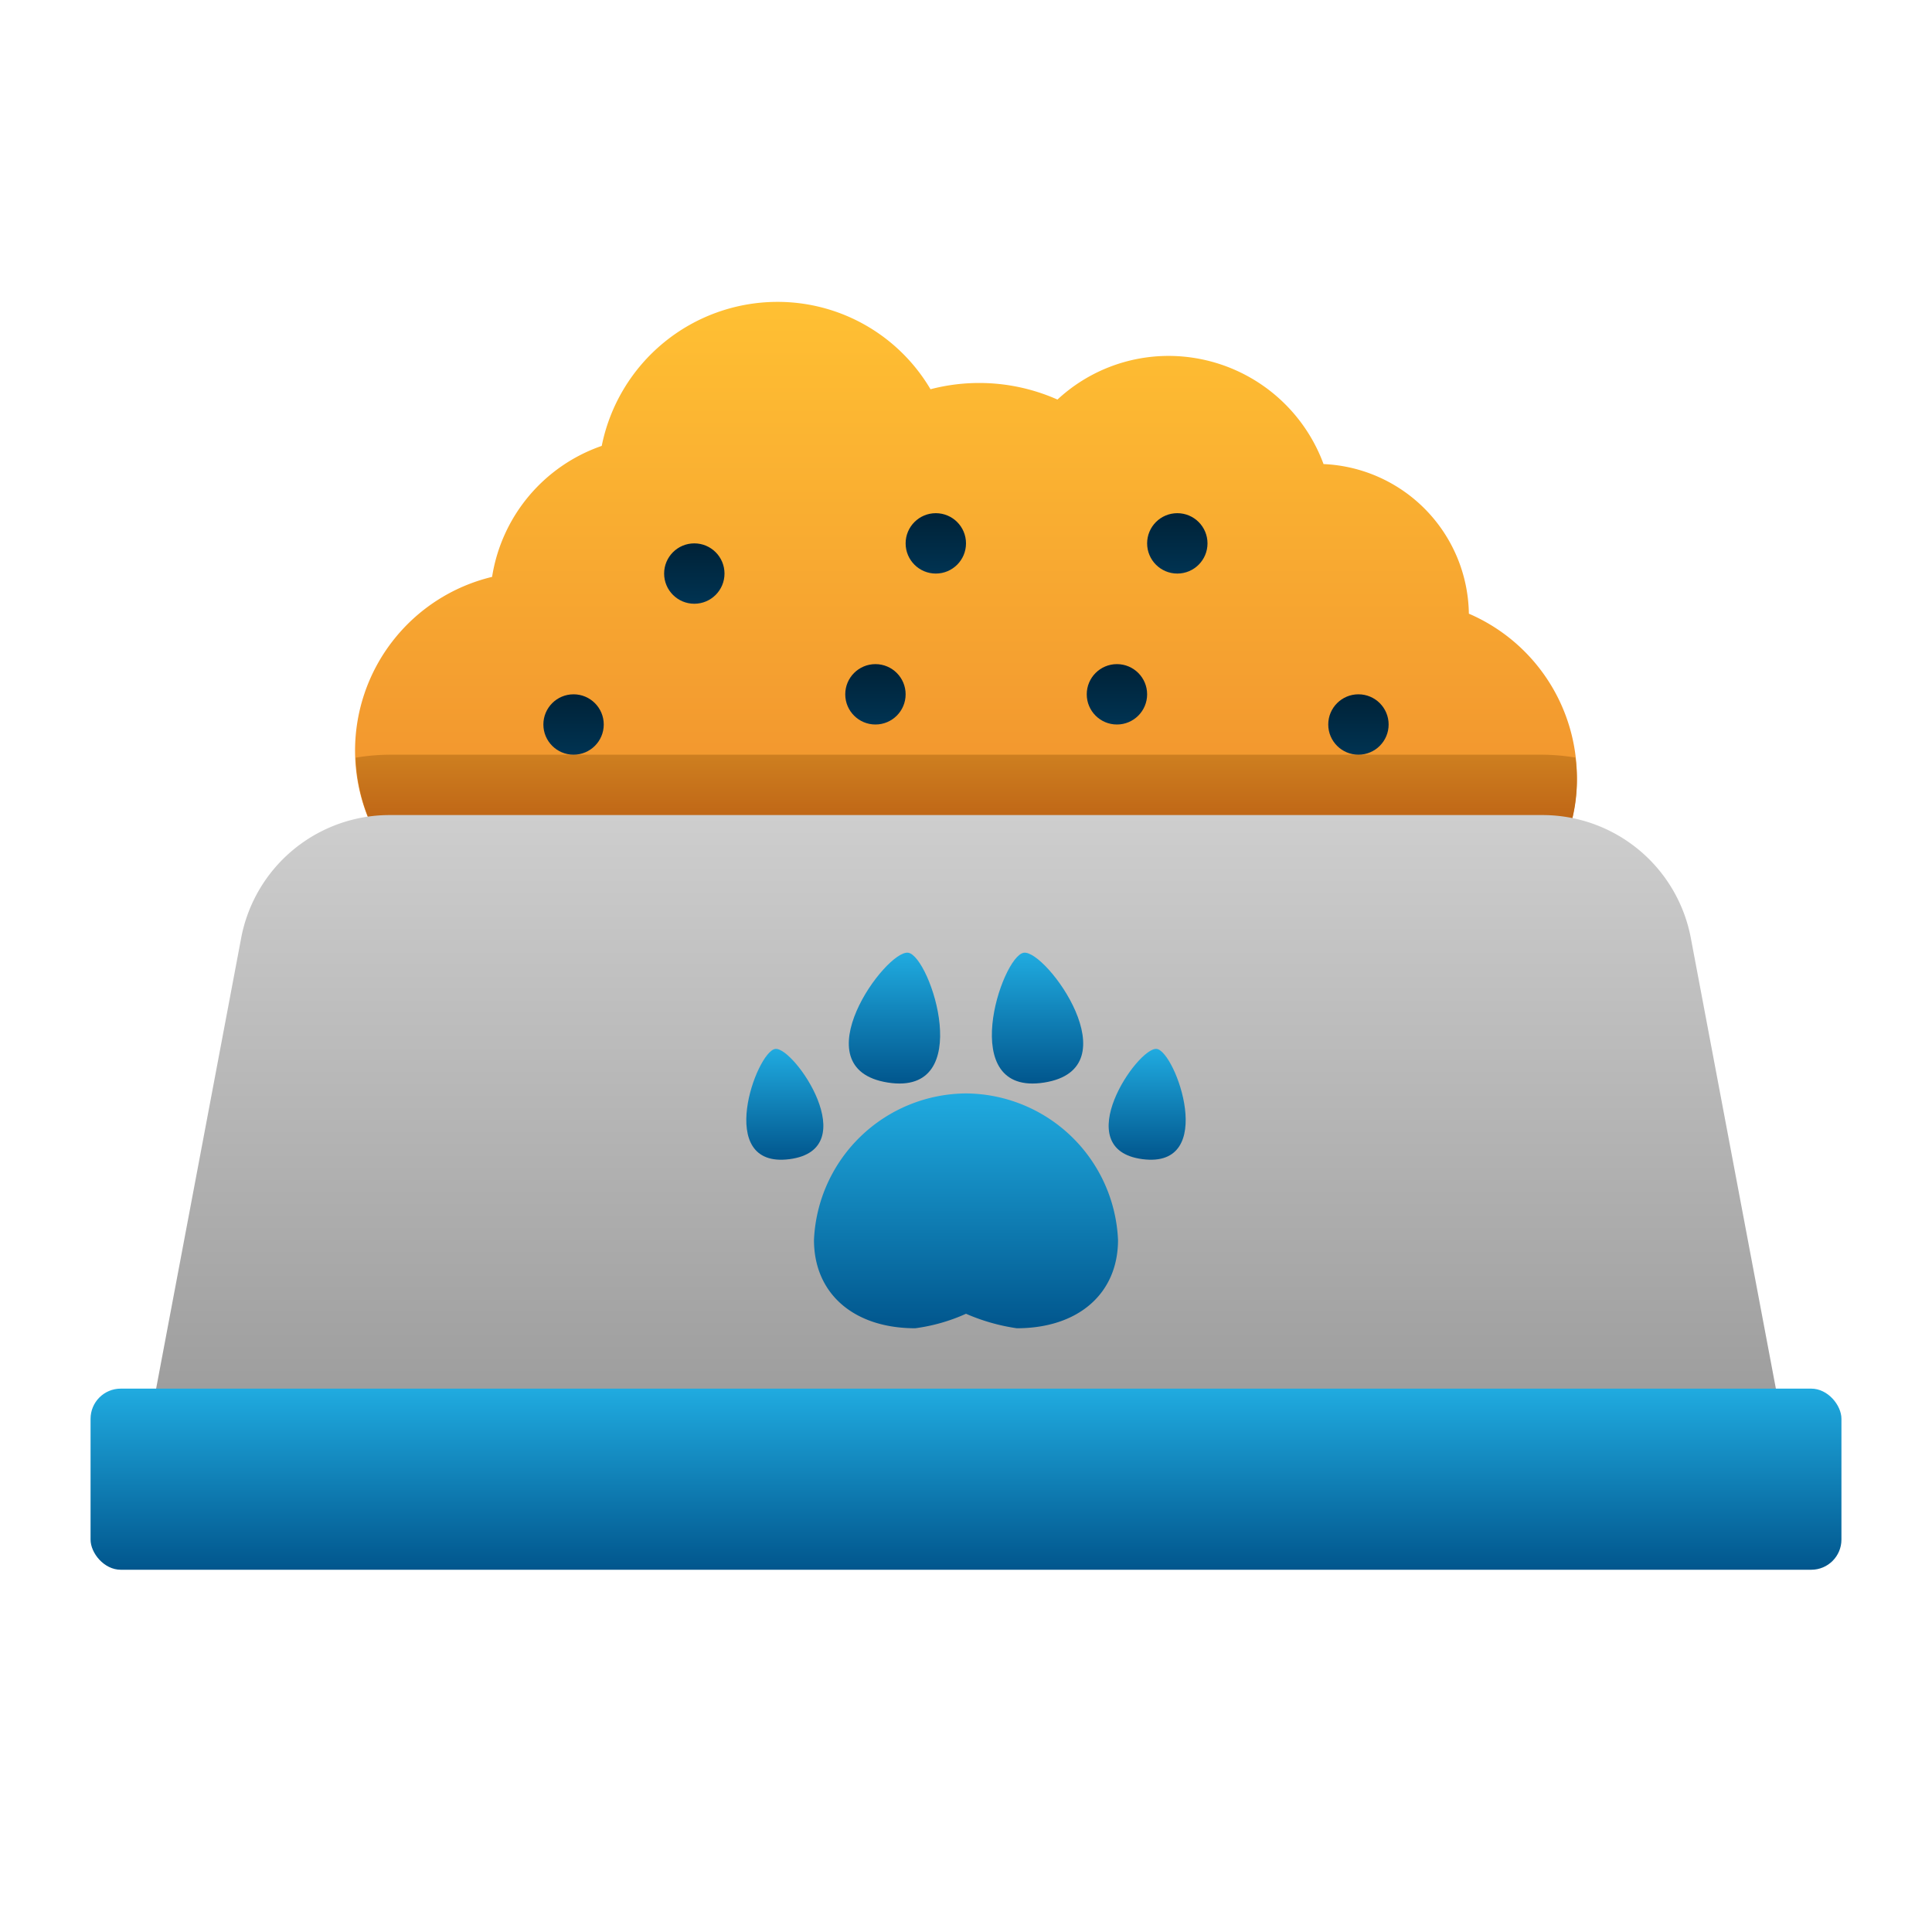
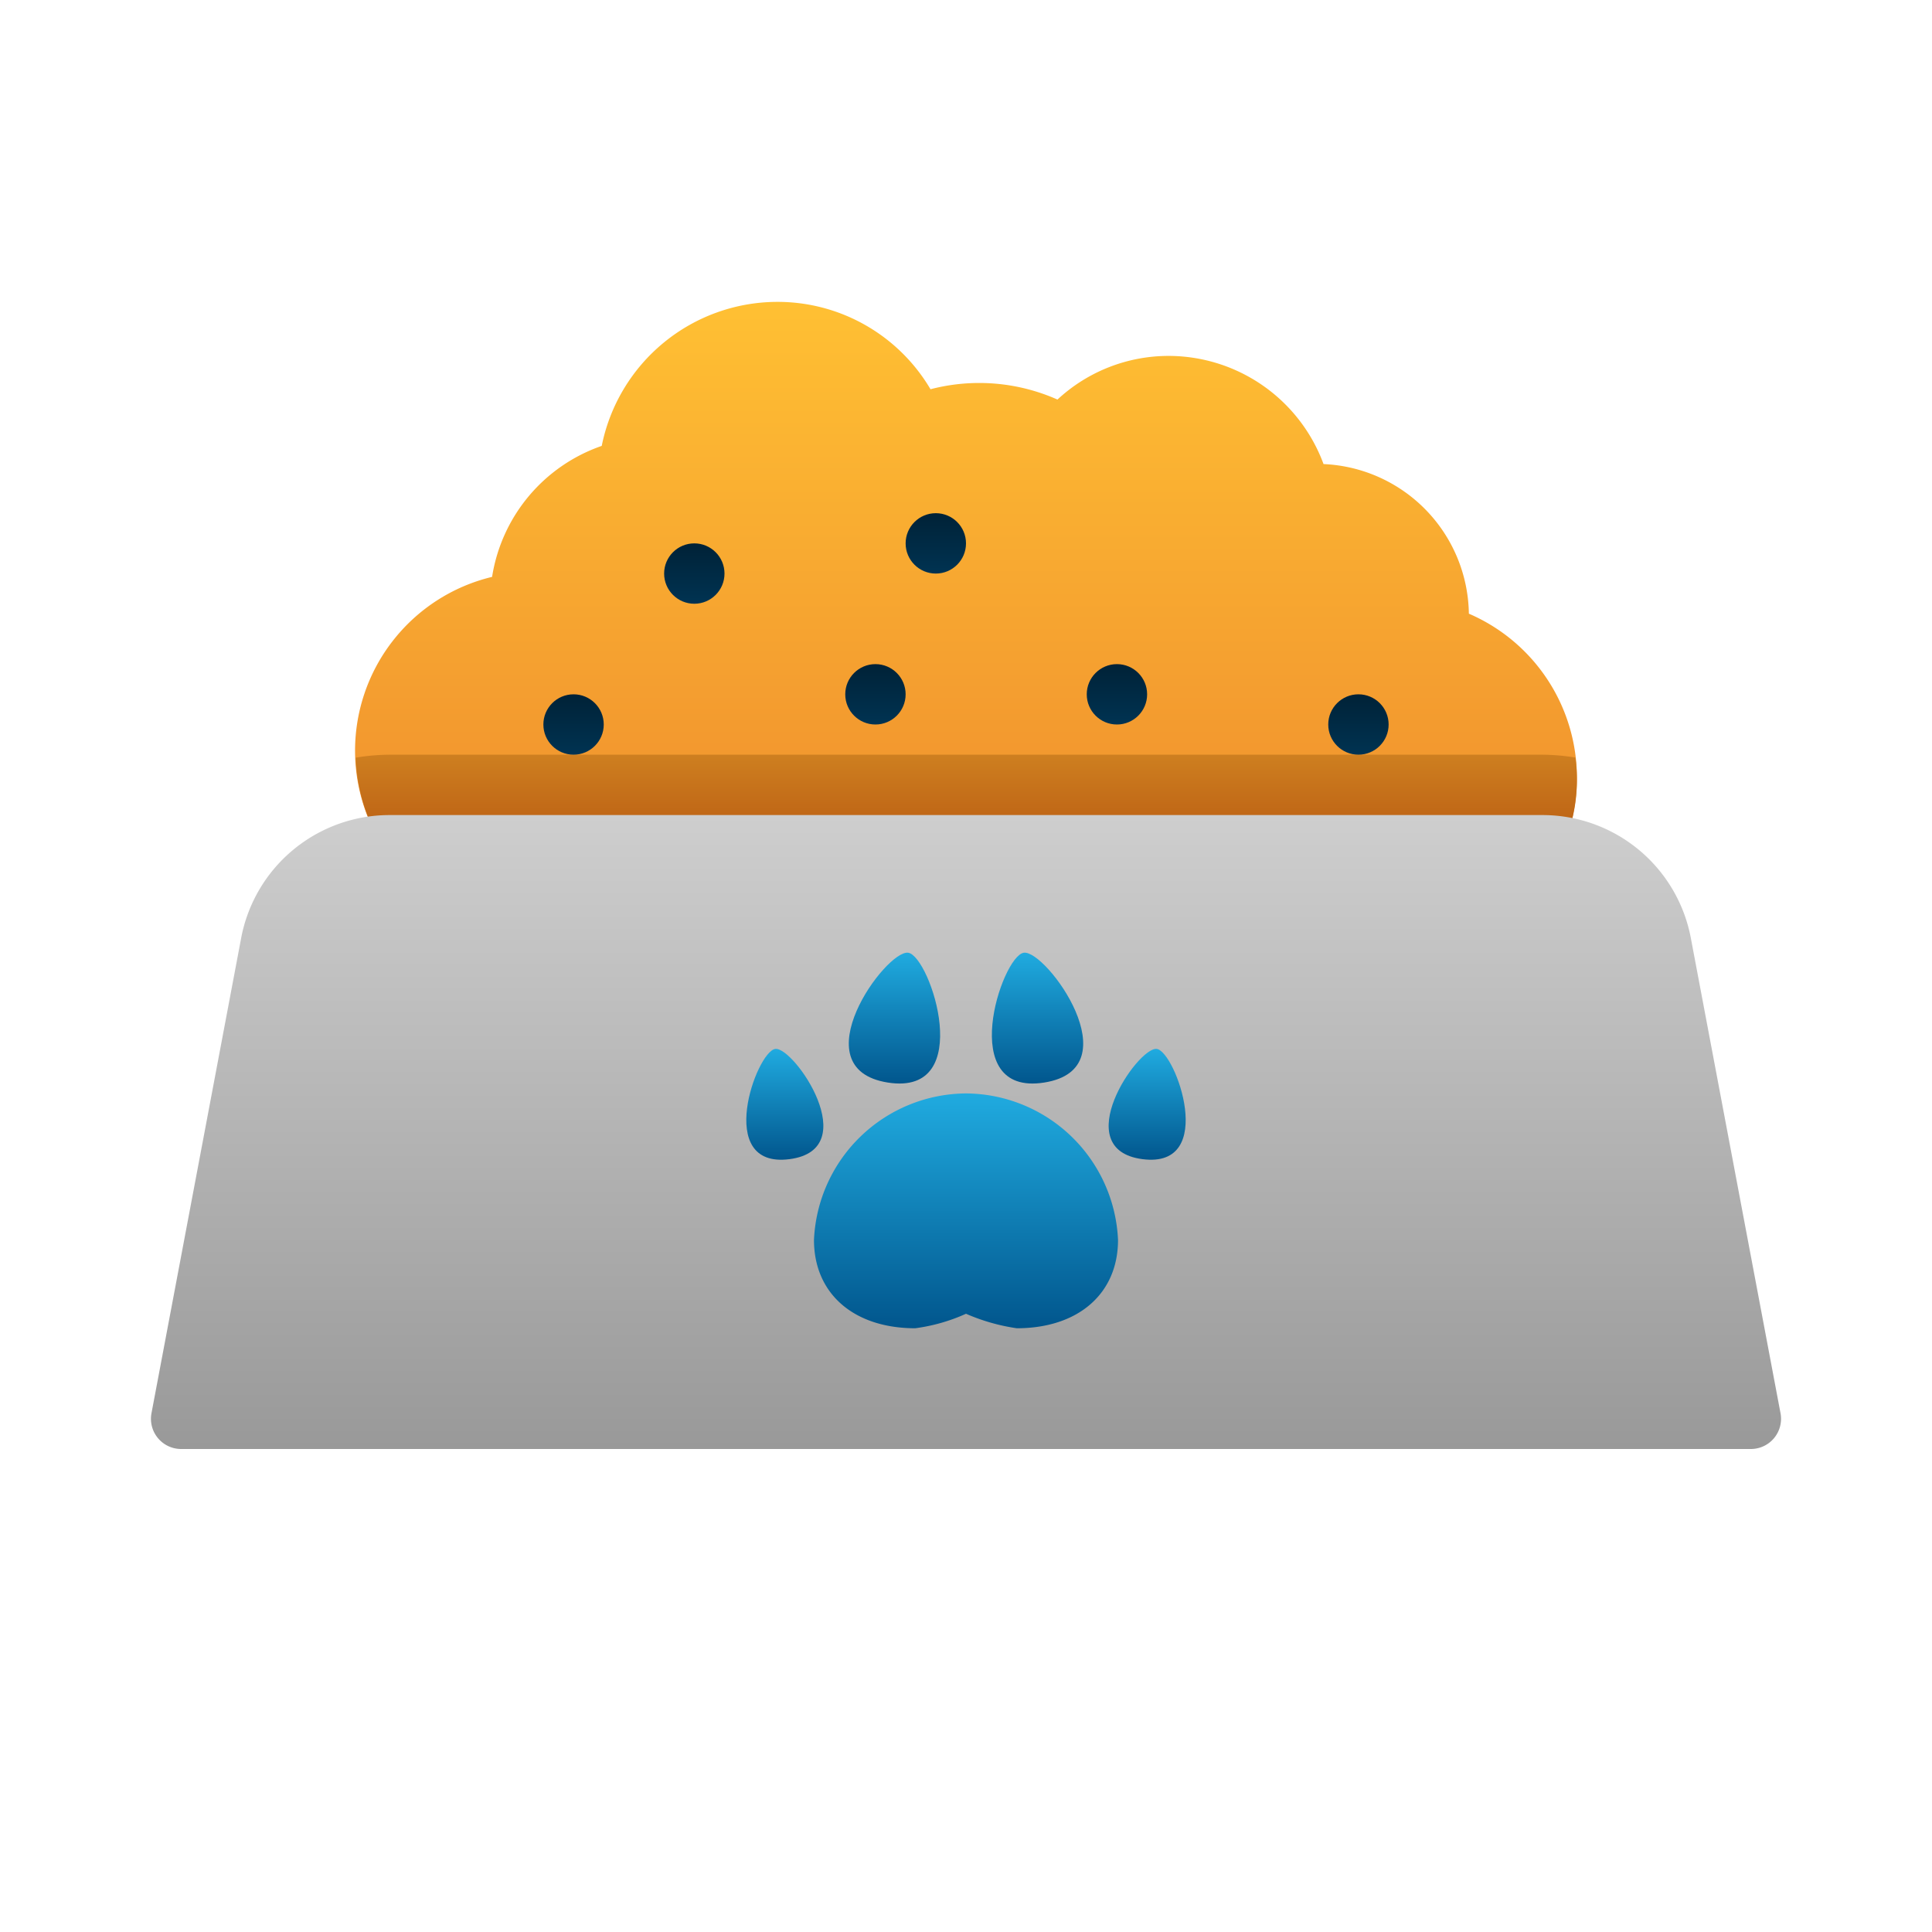
<svg xmlns="http://www.w3.org/2000/svg" xmlns:xlink="http://www.w3.org/1999/xlink" id="icon" viewBox="0 0 64 64">
  <defs>
    <style>
      .cls-1 {
        fill: url(#linear-gradient);
      }

      .cls-2 {
        fill: url(#linear-gradient-2);
      }

      .cls-3 {
        fill: url(#linear-gradient-3);
      }

      .cls-4 {
        fill: url(#linear-gradient-4);
      }

      .cls-5 {
        fill: url(#linear-gradient-5);
      }

      .cls-6 {
        fill: url(#linear-gradient-6);
      }

      .cls-7 {
        fill: url(#linear-gradient-7);
      }

      .cls-8 {
        fill: url(#linear-gradient-8);
      }

      .cls-9 {
        fill: url(#linear-gradient-9);
      }

      .cls-10 {
        fill: url(#linear-gradient-10);
      }

      .cls-11 {
        fill: url(#linear-gradient-11);
      }

      .cls-12 {
        fill: url(#linear-gradient-12);
      }

      .cls-13 {
        fill: url(#linear-gradient-13);
      }

      .cls-14 {
        fill: url(#linear-gradient-14);
      }

      .cls-15 {
        fill: url(#linear-gradient-15);
      }

      .cls-16 {
        fill: url(#linear-gradient-16);
      }
    </style>
    <linearGradient id="linear-gradient" x1="32" y1="10" x2="32" y2="29" gradientUnits="userSpaceOnUse">
      <stop offset="0" stop-color="#ffc033" />
      <stop offset="1" stop-color="#ef8e2e" />
    </linearGradient>
    <linearGradient id="linear-gradient-2" x1="32.01" y1="25" x2="32.01" y2="29" gradientUnits="userSpaceOnUse">
      <stop offset="0" stop-color="#ce7f20" />
      <stop offset="1" stop-color="#b2500d" />
    </linearGradient>
    <linearGradient id="linear-gradient-3" x1="32" y1="27" x2="32" y2="48" gradientUnits="userSpaceOnUse">
      <stop offset="0" stop-color="#cecece" />
      <stop offset="1" stop-color="#999" />
    </linearGradient>
    <linearGradient id="linear-gradient-4" x1="19" y1="23" x2="19" y2="25" gradientUnits="userSpaceOnUse">
      <stop offset="0" stop-color="#002237" />
      <stop offset="1" stop-color="#003352" />
    </linearGradient>
    <linearGradient id="linear-gradient-5" x1="23" y1="18" x2="23" y2="20" xlink:href="#linear-gradient-4" />
    <linearGradient id="linear-gradient-6" x1="37" y1="22" x2="37" y2="24" xlink:href="#linear-gradient-4" />
    <linearGradient id="linear-gradient-7" x1="31" y1="17" x2="31" y2="19" xlink:href="#linear-gradient-4" />
    <linearGradient id="linear-gradient-8" x1="45" y1="23" x2="45" y2="25" xlink:href="#linear-gradient-4" />
    <linearGradient id="linear-gradient-9" x1="29" y1="22" x2="29" y2="24" xlink:href="#linear-gradient-4" />
    <linearGradient id="linear-gradient-10" x1="39" y1="17" x2="39" y2="19" xlink:href="#linear-gradient-4" />
    <linearGradient id="linear-gradient-11" x1="32" y1="46" x2="32" y2="52" gradientUnits="userSpaceOnUse">
      <stop offset="0" stop-color="#20abe0" />
      <stop offset="1" stop-color="#01568d" />
    </linearGradient>
    <linearGradient id="linear-gradient-12" y1="36.221" y2="44" xlink:href="#linear-gradient-11" />
    <linearGradient id="linear-gradient-13" x1="29.63" y1="31.559" x2="29.63" y2="35.893" xlink:href="#linear-gradient-11" />
    <linearGradient id="linear-gradient-14" x1="25.998" y1="34.745" x2="25.998" y2="38.417" xlink:href="#linear-gradient-11" />
    <linearGradient id="linear-gradient-15" x1="34.37" y1="31.559" x2="34.37" y2="35.893" xlink:href="#linear-gradient-11" />
    <linearGradient id="linear-gradient-16" x1="38.002" y1="34.745" x2="38.002" y2="38.417" xlink:href="#linear-gradient-11" />
  </defs>
  <title>07 Pet Food</title>
  <g>
    <path class="cls-1" d="M48.658,20.33a5.033,5.033,0,0,0-4.814-4.957A5.477,5.477,0,0,0,38.711,11.79,5.41,5.41,0,0,0,35.03,13.236a6.39,6.39,0,0,0-4.206-.342A5.88,5.88,0,0,0,25.737,10a5.942,5.942,0,0,0-5.804,4.771,5.493,5.493,0,0,0-3.632,4.339,5.922,5.922,0,0,0-3.186,9.526A1.001,1.001,0,0,0,13.888,29h.019l37.11-.719a1,1,0,0,0,.932-.691,5.919,5.919,0,0,0-3.291-7.261Z" />
    <path class="cls-2" d="M11.783,25.099a5.921,5.921,0,0,0,1.333,3.538A1.001,1.001,0,0,0,13.888,29h.019l37.11-.719a1,1,0,0,0,.932-.691,5.468,5.468,0,0,0,.238-2.494A6.961,6.961,0,0,0,51.099,25H12.901A6.975,6.975,0,0,0,11.783,25.099Z" />
    <path class="cls-3" d="M56.011,31.073A5.003,5.003,0,0,0,51.099,27H12.901a5.003,5.003,0,0,0-4.912,4.073L5.018,46.815A1,1,0,0,0,6,48H58a1,1,0,0,0,.982-1.185Z" />
    <circle class="cls-4" cx="19" cy="24" r="1" />
    <circle class="cls-5" cx="23" cy="19" r="1" />
    <circle class="cls-6" cx="37" cy="23" r="1" />
    <circle class="cls-7" cx="31" cy="18" r="1" />
    <circle class="cls-8" cx="45" cy="24" r="1" />
    <circle class="cls-9" cx="29" cy="23" r="1" />
-     <circle class="cls-10" cx="39" cy="18" r="1" />
-     <rect class="cls-11" x="3" y="46" width="58" height="6" rx="1" />
    <g>
      <path class="cls-12" d="M32,36.221a5.077,5.077,0,0,0-5.036,4.853C26.964,42.852,28.28,44,30.318,44A5.984,5.984,0,0,0,32,43.52a6.56,6.56,0,0,0,1.682.48c2.038,0,3.354-1.148,3.354-2.926A5.077,5.077,0,0,0,32,36.221Z" />
      <path class="cls-13" d="M29.411,35.861c2.936.462,1.411-4.184.677-4.3S26.475,35.399,29.411,35.861Z" />
      <path class="cls-14" d="M25.682,34.747c-.623.08-2.027,3.971.467,3.652S26.305,34.667,25.682,34.747Z" />
      <path class="cls-15" d="M34.589,35.861c2.936-.462.057-4.415-.677-4.3S31.653,36.323,34.589,35.861Z" />
      <path class="cls-16" d="M38.318,34.747c-.624-.08-2.96,3.333-.467,3.652S38.941,34.826,38.318,34.747Z" />
    </g>
  </g>
</svg>